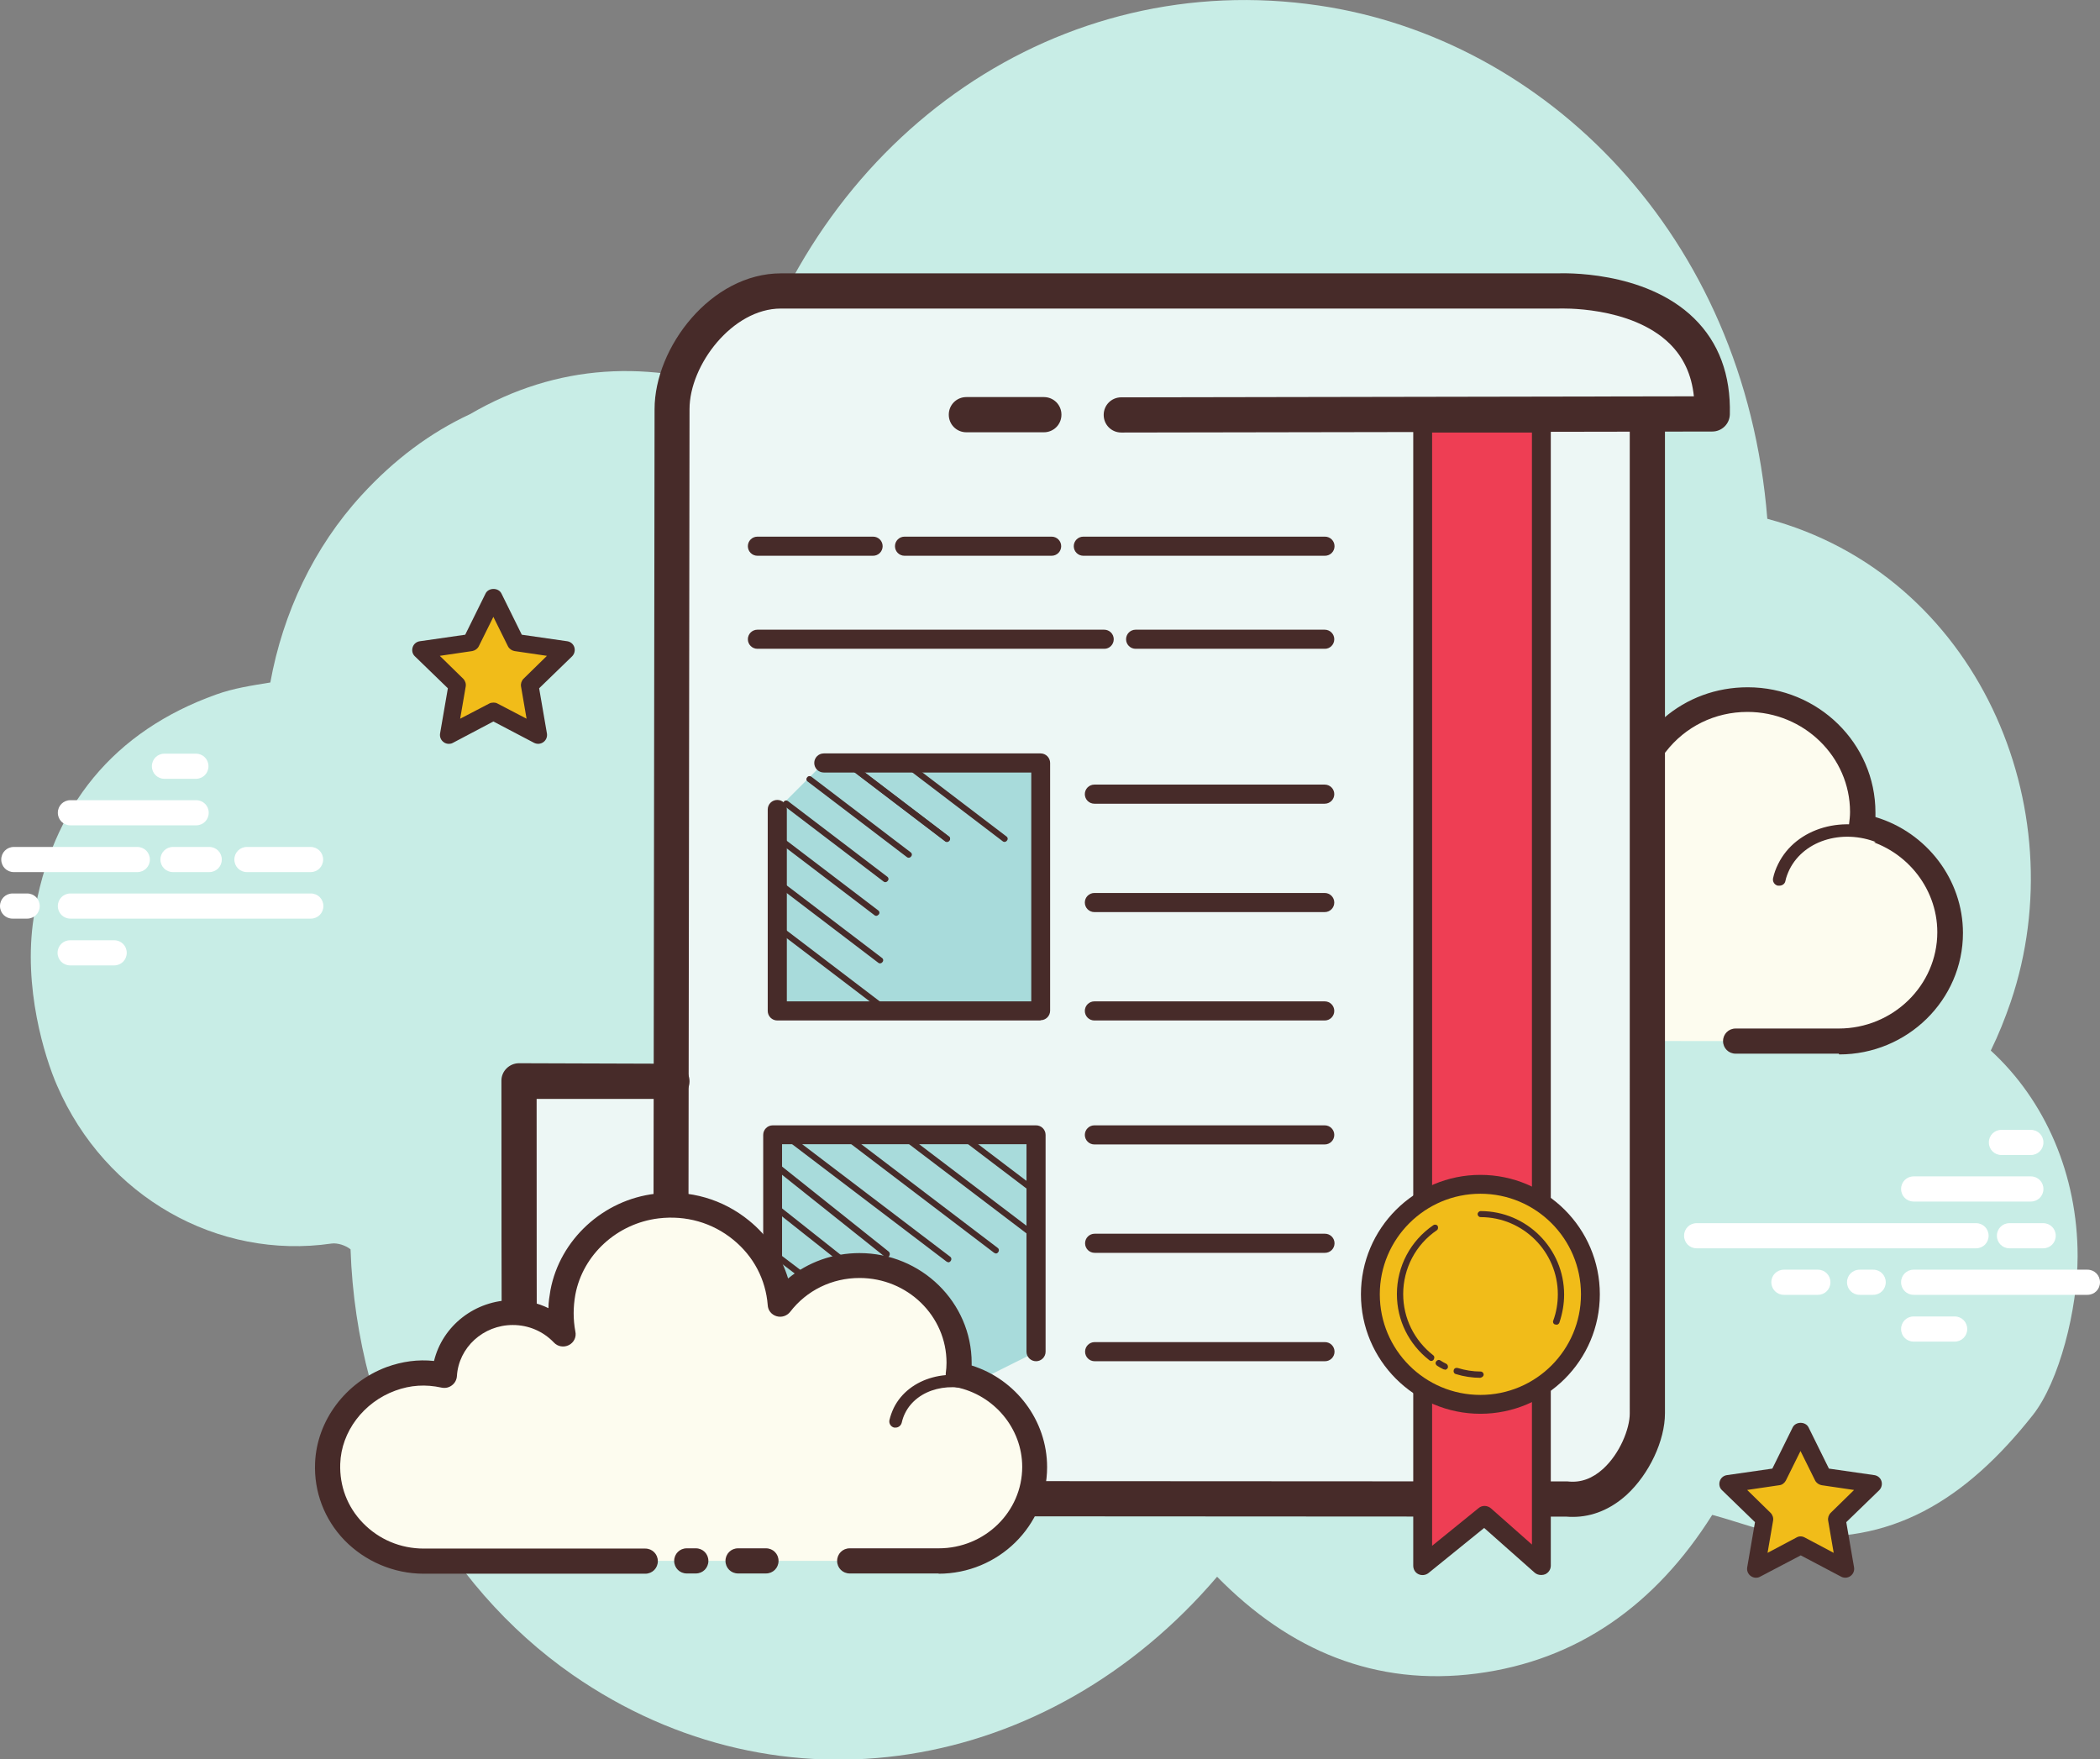
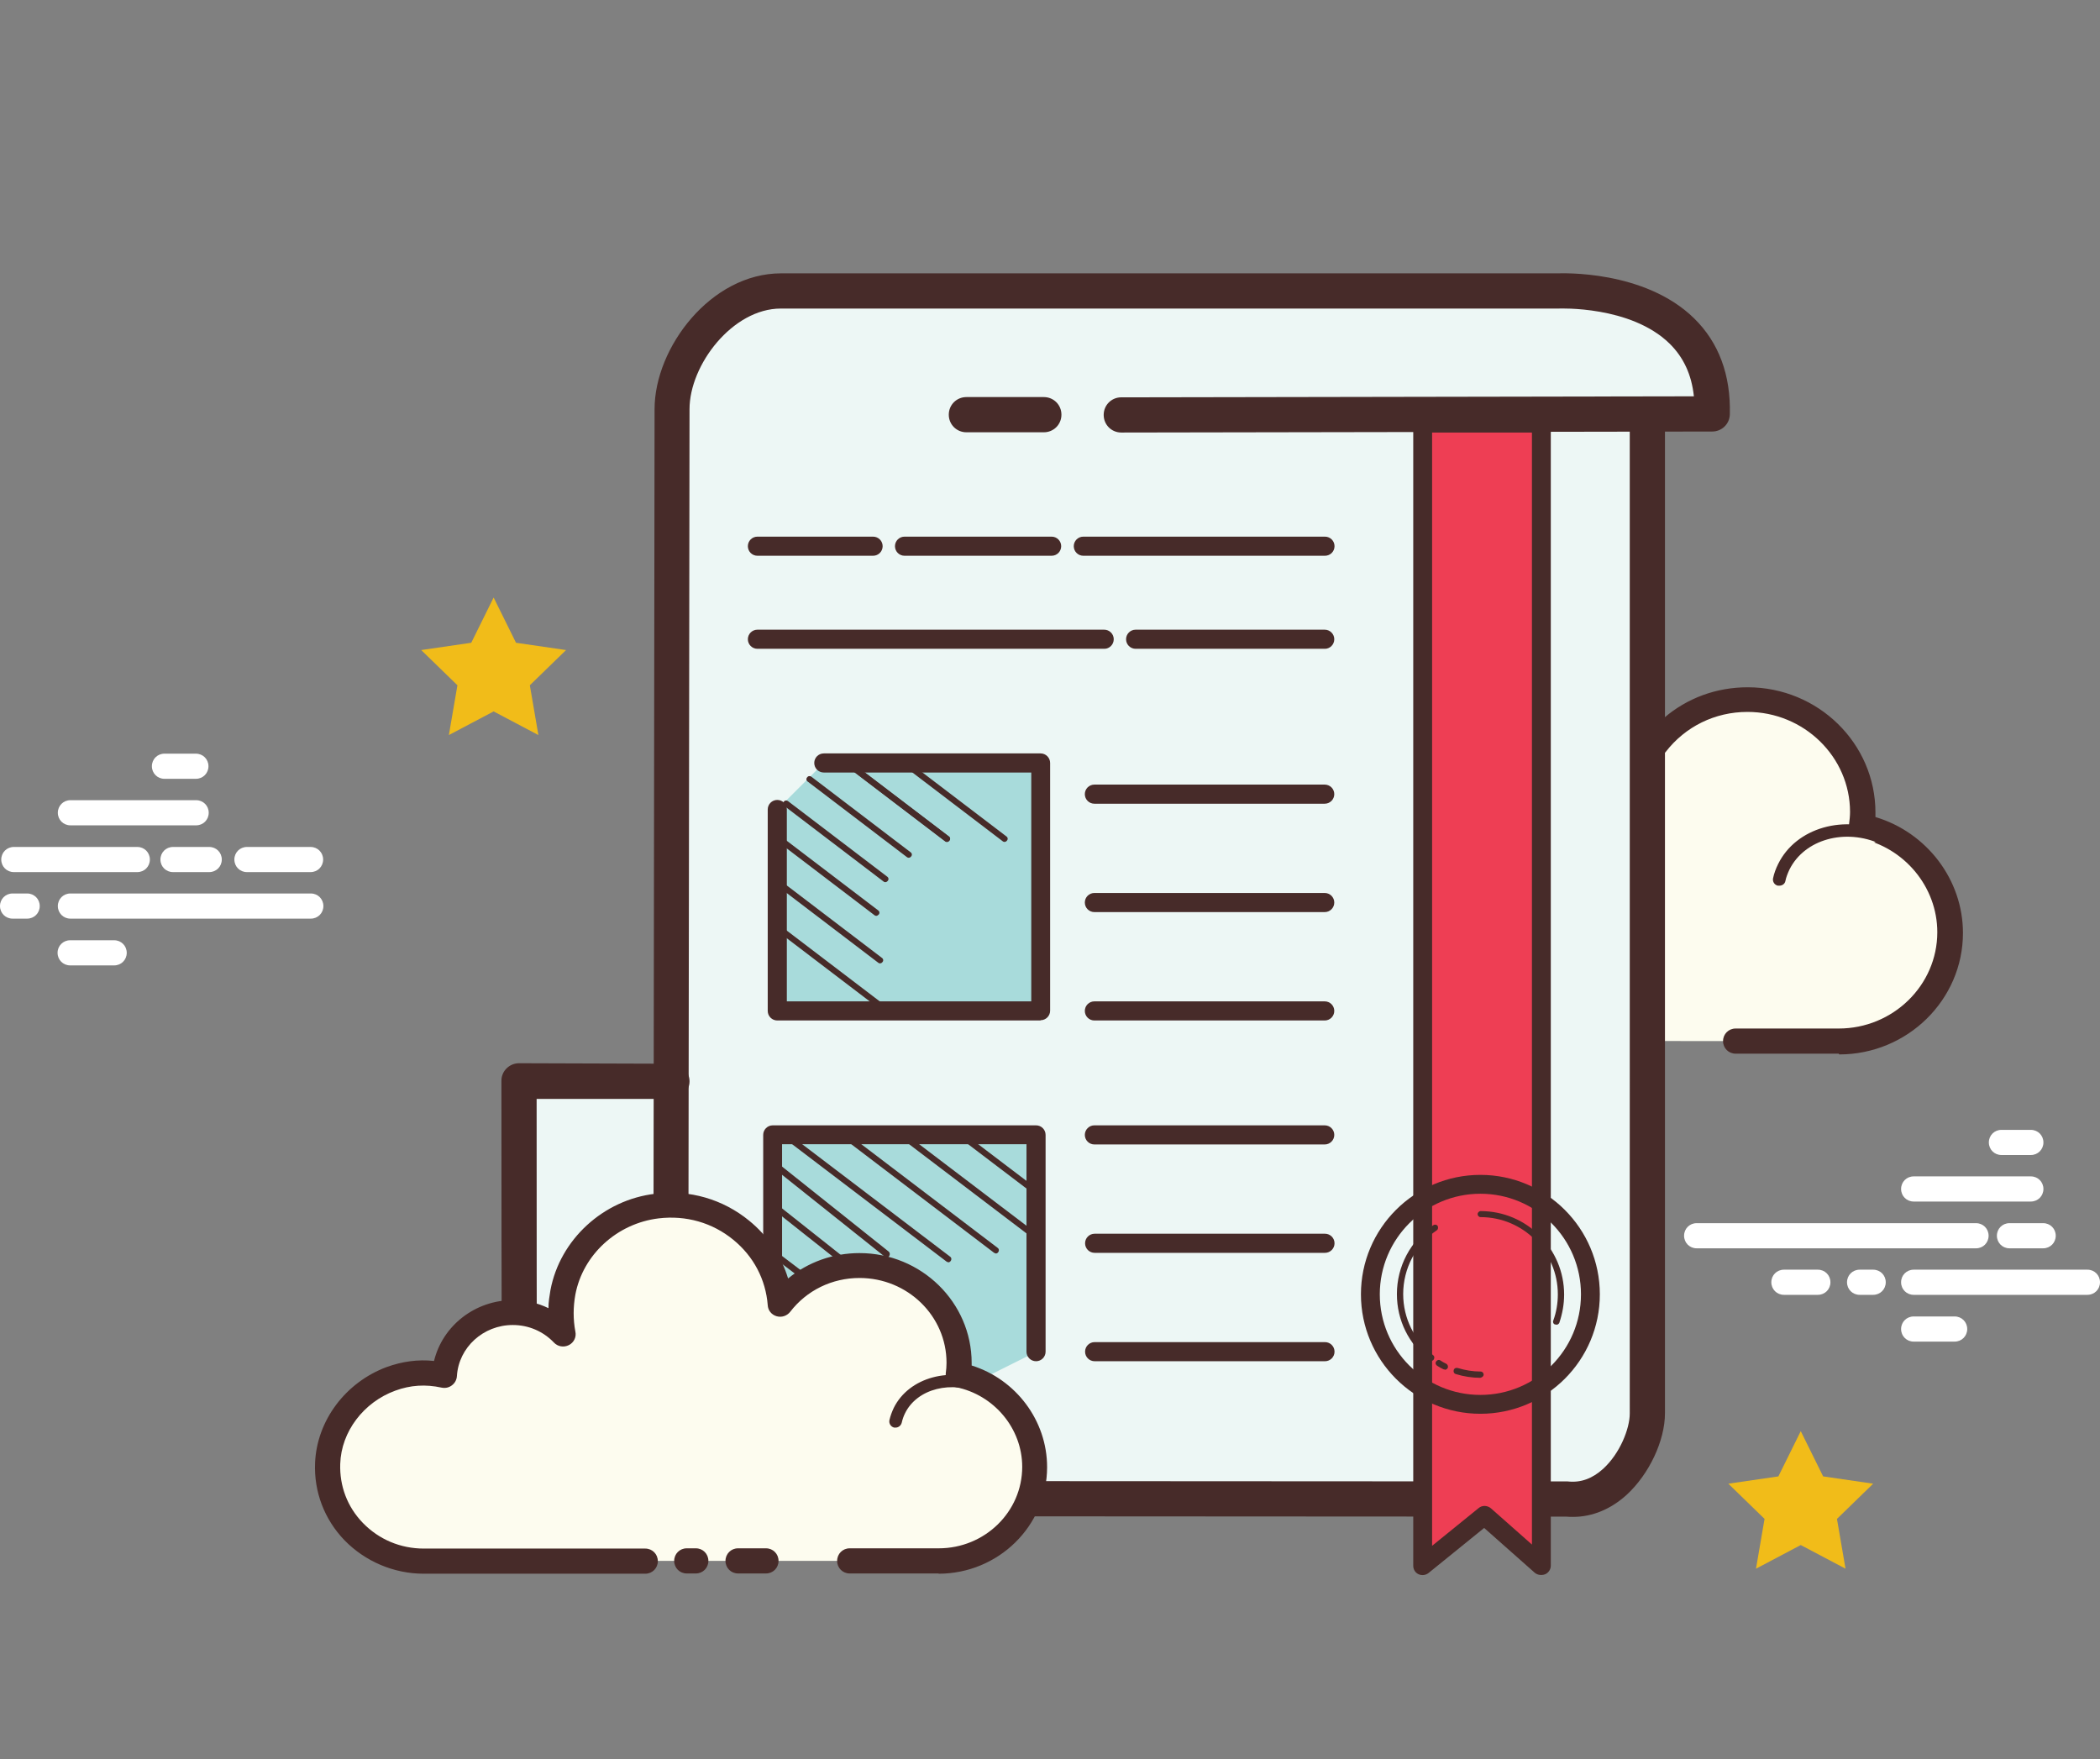
<svg xmlns="http://www.w3.org/2000/svg" id="Layer_2" data-name="Layer 2" viewBox="0 0 83.51 69.96">
  <rect x="0" y="0" width="83.51" height="69.96" fill="#808080" stroke="none" />
  <defs>
    <style>      .cls-1 {        fill: #a8dbdb;      }      .cls-2 {        fill: #fff;      }      .cls-3 {        fill: #472b29;      }      .cls-4 {        fill: #edf7f5;      }      .cls-5 {        fill: #ee3e54;      }      .cls-6 {        fill: #c8ede6;      }      .cls-7 {        fill: #fdfcef;      }      .cls-8 {        fill: #f1bc19;      }    </style>
  </defs>
  <g id="Layer_1-2" data-name="Layer 1">
    <g>
-       <path class="cls-6" d="M79.17,41.77c.3-.61,.56-1.26,.79-1.93,2.62-7.73-1.34-16.98-9.68-19.21C69.38,9.31,61.43,1.54,52.45,.22c-10.28-1.52-19.7,5.01-22.83,15.4-3.78-1.34-7.46-1.17-10.93,.85-1.57,.73-3.01,1.8-4.31,3.22-1.9,2.07-3.13,4.69-3.63,7.45-.74,.12-1.47,.23-2.16,.48-4.02,1.44-6.55,4.41-7.25,8.87-.43,2.78,.44,5.56,.93,6.68,1.92,4.43,6.39,6.94,10.92,6.28,.23-.03,.55,.07,.75,.23,.24,7.08,3.68,13.34,8.83,16.92,8.27,5.74,18.92,3.97,25.63-3.9,2.88,2.94,6.3,4.37,10.32,3.85,4-.52,7.11-2.72,9.37-6.31,1.05,.28,2.04,.69,3.07,.8,4.02,.44,6.99-1.37,9.68-4.77,1.05-1.33,1.78-4.2,1.78-6.32,0-3.24-1.29-6.19-3.45-8.17Z" />
      <path class="cls-7" d="M69.02,41.4h4.1c2.44,0,4.42-1.94,4.42-4.33,0-2.08-1.51-3.82-3.51-4.23,.02-.18,.04-.37,.04-.56,0-2.47-2.05-4.48-4.58-4.48-1.49,0-2.81,.7-3.65,1.78-.21-2.75-2.73-4.88-5.67-4.53-2.15,.26-3.93,1.88-4.33,3.97-.13,.67-.11,1.32,.01,1.93-.58-.61-1.4-.99-2.31-.99-1.67,0-3.04,1.28-3.15,2.88-.76-.16-1.59-.15-2.46,.17-1.66,.61-2.85,2.14-2.92,3.88-.1,2.47,1.92,4.5,4.42,4.5h10.19m1.9,0h.42" />
      <path class="cls-3" d="M73.12,41.9h-4.1c-.28,0-.5-.22-.5-.5s.22-.5,.5-.5h4.1c2.16,0,3.92-1.72,3.92-3.83,0-1.8-1.31-3.38-3.11-3.74-.26-.05-.43-.29-.4-.55,.02-.16,.04-.33,.04-.49,0-2.19-1.83-3.98-4.08-3.98-1.29,0-2.47,.58-3.25,1.59-.13,.16-.34,.23-.54,.17-.2-.06-.34-.23-.35-.44-.09-1.2-.67-2.29-1.61-3.06-.97-.8-2.22-1.16-3.5-1-1.94,.23-3.54,1.7-3.89,3.56-.11,.58-.11,1.17,.01,1.73,.05,.22-.06,.44-.26,.55-.2,.1-.44,.06-.6-.1-.51-.54-1.2-.83-1.95-.83-1.39,0-2.56,1.06-2.65,2.42,0,.15-.08,.28-.2,.37s-.26,.12-.41,.09c-.75-.16-1.47-.11-2.18,.15-1.49,.55-2.53,1.93-2.59,3.43-.04,1.03,.33,2.02,1.06,2.77,.75,.78,1.76,1.21,2.86,1.21h10.19c.28,0,.5,.22,.5,.5s-.22,.5-.5,.5h-10.19c-1.35,0-2.65-.55-3.58-1.52-.91-.95-1.39-2.19-1.33-3.5,.08-1.9,1.38-3.65,3.24-4.33,.72-.26,1.46-.36,2.21-.27,.37-1.61,1.84-2.81,3.57-2.81,.6,0,1.19,.15,1.71,.42,0-.31,.04-.63,.1-.95,.44-2.29,2.39-4.09,4.76-4.37,1.56-.19,3.07,.25,4.25,1.22,.88,.73,1.5,1.67,1.8,2.74,.92-.79,2.08-1.22,3.33-1.22,2.8,0,5.08,2.23,5.08,4.98,0,.06,0,.12,0,.18,2.04,.61,3.48,2.49,3.48,4.61,0,2.66-2.21,4.83-4.92,4.83Zm-11.17,0h-.42c-.28,0-.5-.22-.5-.5s.22-.5,.5-.5h.42c.28,0,.5,.22,.5,.5s-.22,.5-.5,.5Z" />
      <path class="cls-7" d="M59.92,31.87c-1.64-.1-3.04,1-3.14,2.47-.01,.18,0,.36,.02,.54-.32-.35-.78-.58-1.32-.62-.98-.06-1.83,.57-1.95,1.43-.18-.05-.36-.08-.56-.09-1.43-.09-2.66,.88-2.75,2.16" />
      <path class="cls-3" d="M50.23,38s-.01,0-.02,0c-.14,0-.24-.13-.23-.27,.1-1.42,1.47-2.51,3.01-2.39,.12,0,.24,.02,.35,.04,.26-.85,1.18-1.46,2.15-1.38,.38,.02,.73,.14,1.03,.32,0,0,0,0,0,0,.11-1.6,1.67-2.82,3.41-2.7,.14,0,.24,.13,.23,.26,0,.14-.13,.27-.26,.23-1.5-.08-2.79,.91-2.88,2.24-.01,.16,0,.33,.02,.48,.02,.11-.04,.22-.14,.26-.1,.05-.22,.02-.29-.06-.29-.32-.69-.51-1.15-.54-.84-.05-1.58,.48-1.69,1.22,0,.07-.05,.13-.11,.17-.06,.04-.13,.05-.2,.03-.17-.04-.34-.07-.51-.08-1.28-.06-2.4,.78-2.48,1.93,0,.13-.12,.23-.25,.23Z" />
      <path class="cls-7" d="M74.91,33.35c-1.54-.71-3.31-.21-3.97,1.12-.08,.17-.14,.33-.18,.51" />
      <path class="cls-3" d="M70.76,35.22s-.04,0-.06,0c-.14-.03-.22-.17-.19-.3,.04-.19,.11-.38,.2-.56,.71-1.45,2.65-2,4.3-1.24,.13,.06,.18,.21,.12,.33-.06,.13-.21,.18-.33,.12-1.41-.65-3.04-.2-3.64,1.01-.07,.15-.13,.3-.16,.45-.02,.12-.13,.19-.24,.19Zm-5.97,6.67h-1.28c-.28,0-.5-.22-.5-.5s.22-.5,.5-.5h1.28c.28,0,.5,.22,.5,.5s-.22,.5-.5,.5Z" />
      <path class="cls-2" d="M78.58,49.64h-11.11c-.28,0-.5-.22-.5-.5s.22-.5,.5-.5h11.11c.28,0,.5,.22,.5,.5s-.22,.5-.5,.5Zm2.67,0h-1.34c-.28,0-.5-.22-.5-.5s.22-.5,.5-.5h1.34c.28,0,.5,.22,.5,.5s-.22,.5-.5,.5Zm1.76,1.85h-6.91c-.28,0-.5-.22-.5-.5s.22-.5,.5-.5h6.91c.28,0,.5,.22,.5,.5s-.22,.5-.5,.5Zm-8.52,0h-.54c-.28,0-.5-.22-.5-.5s.22-.5,.5-.5h.54c.28,0,.5,.22,.5,.5s-.22,.5-.5,.5Zm-2.2,0h-1.35c-.28,0-.5-.22-.5-.5s.22-.5,.5-.5h1.35c.28,0,.5,.22,.5,.5s-.22,.5-.5,.5Zm8.47-3.71h-4.66c-.28,0-.5-.22-.5-.5s.22-.5,.5-.5h4.66c.28,0,.5,.22,.5,.5s-.22,.5-.5,.5Zm0-1.85h-1.17c-.28,0-.5-.22-.5-.5s.22-.5,.5-.5h1.17c.28,0,.5,.22,.5,.5s-.22,.5-.5,.5Zm-3.03,7.42h-1.63c-.28,0-.5-.22-.5-.5s.22-.5,.5-.5h1.63c.28,0,.5,.22,.5,.5s-.22,.5-.5,.5ZM5.46,34.68H.55c-.28,0-.5-.22-.5-.5s.22-.5,.5-.5H5.46c.28,0,.5,.22,.5,.5s-.22,.5-.5,.5Zm2.86,0h-1.44c-.28,0-.5-.22-.5-.5s.22-.5,.5-.5h1.44c.28,0,.5,.22,.5,.5s-.22,.5-.5,.5Zm4.03,0h-2.53c-.28,0-.5-.22-.5-.5s.22-.5,.5-.5h2.53c.28,0,.5,.22,.5,.5s-.22,.5-.5,.5Zm0,1.85H2.8c-.28,0-.5-.22-.5-.5s.22-.5,.5-.5H12.36c.28,0,.5,.22,.5,.5s-.22,.5-.5,.5Zm-11.28,0H.5c-.28,0-.5-.22-.5-.5s.22-.5,.5-.5h.58c.28,0,.5,.22,.5,.5s-.22,.5-.5,.5Zm6.72-3.71H2.8c-.28,0-.5-.22-.5-.5s.22-.5,.5-.5H7.8c.28,0,.5,.22,.5,.5s-.22,.5-.5,.5Zm0-1.85h-1.25c-.28,0-.5-.22-.5-.5s.22-.5,.5-.5h1.25c.28,0,.5,.22,.5,.5s-.22,.5-.5,.5Zm-3.25,7.42h-1.75c-.28,0-.5-.22-.5-.5s.22-.5,.5-.5h1.75c.28,0,.5,.22,.5,.5s-.22,.5-.5,.5Z" />
      <path class="cls-4" d="M64.92,16.49l2.55-.04c.15-5.21-6.13-4.89-6.13-4.89H30.44c-2.37,0-4.33,2.58-4.33,4.7v26.71l-6.14-.02c0,.22,0,12.78,.02,12.98,.4,4.13,5.79,3.67,5.79,3.67l35.96,.03c1.94,.18,3.18-2.13,3.18-3.42V16.49" />
      <path class="cls-3" d="M25.59,57.87c-.39,0-.7-.31-.7-.7s.31-.7,.7-.7c.14,0,.18-.04,.2-.06,.13-.14,.27-.54,.19-1.65l.05-38.49c0-2.45,2.24-5.4,5.03-5.4h30.9c.11,0,3.43-.15,5.41,1.79,.98,.96,1.46,2.25,1.42,3.82-.01,.38-.32,.68-.7,.68l-23.5,.04h0c-.39,0-.7-.31-.7-.7,0-.39,.31-.7,.7-.7l22.77-.04c-.09-.86-.41-1.55-.97-2.1-1.55-1.51-4.37-1.39-4.4-1.39H31.05c-1.92,0-3.63,2.24-3.63,4l-.05,38.44c.07,.91,.06,1.99-.56,2.65-.31,.33-.73,.51-1.22,.51Z" />
      <path class="cls-3" d="M62.57,60.32c-.09,0-.19,0-.28-.01l-35.84-.02c-2.03,.18-6.1-.49-6.48-4.29-.03-.27-.03-12.92-.03-13.03,0-.38,.32-.69,.7-.69h0l6.08,.02c.39,0,.7,.31,.7,.7,0,.39-.31,.7-.7,.7h-5.38c0,2.6,0,11.77,.02,12.19,.33,3.37,4.83,3.02,5.02,3l35.96,.02c.53,.06,.99-.12,1.41-.5,.67-.61,1.06-1.6,1.06-2.2V16.49c0-.39,.31-.7,.7-.7s.7,.31,.7,.7V56.2c0,1.09-.63,2.42-1.52,3.24-.64,.58-1.37,.88-2.14,.88ZM41.51,17.19h-3.08c-.39,0-.7-.31-.7-.7s.31-.7,.7-.7h3.08c.39,0,.7,.31,.7,.7s-.31,.7-.7,.7Z" />
      <path class="cls-3" d="M52.68,25.8h-7.52c-.21,0-.38-.17-.38-.38s.17-.38,.38-.38h7.52c.21,0,.38,.17,.38,.38s-.17,.38-.37,.38Zm-8.77,0h-13.79c-.21,0-.38-.17-.38-.38s.17-.38,.38-.38h13.79c.21,0,.38,.17,.38,.38s-.17,.38-.37,.38Zm8.77,6.16h-9.16c-.21,0-.38-.17-.38-.38s.17-.38,.38-.38h9.16c.21,0,.38,.17,.38,.38s-.17,.38-.38,.38Zm0,4.31h-9.16c-.21,0-.38-.17-.38-.38s.17-.38,.38-.38h9.16c.21,0,.38,.17,.38,.38s-.17,.38-.38,.38Zm0,4.31h-9.16c-.21,0-.38-.17-.38-.38s.17-.38,.38-.38h9.16c.21,0,.38,.17,.38,.38s-.17,.38-.38,.38Zm-10.86-18.48h-5.85c-.21,0-.38-.17-.38-.38s.17-.38,.38-.38h5.85c.21,0,.38,.17,.38,.38s-.17,.38-.38,.38Zm-7.1,0h-4.6c-.21,0-.38-.17-.38-.38s.17-.38,.38-.38h4.6c.21,0,.38,.17,.38,.38s-.17,.38-.38,.38Zm17.97,0h-9.61c-.21,0-.38-.17-.38-.38s.17-.38,.38-.38h9.61c.21,0,.38,.17,.38,.38s-.17,.38-.38,.38Zm0,32.03h-9.16c-.21,0-.38-.17-.38-.38s.17-.38,.38-.38h9.16c.21,0,.38,.17,.38,.38s-.17,.38-.38,.38Zm0-4.31h-9.16c-.21,0-.38-.17-.38-.38s.17-.38,.38-.38h9.16c.21,0,.38,.17,.38,.38s-.17,.38-.38,.38Z" />
      <path class="cls-1" d="M41.2,53.76v-8.62h-10.47v9.85h8.01" />
      <path class="cls-3" d="M38.74,55.37h-8.01c-.21,0-.38-.17-.38-.38v-9.86c0-.21,.17-.38,.38-.38h10.47c.21,0,.38,.17,.38,.38v8.62c0,.21-.17,.38-.38,.38s-.38-.17-.38-.38v-8.25h-9.72v9.11h7.63c.21,0,.38,.17,.38,.38s-.17,.38-.38,.38Zm13.94-9.86h-9.16c-.21,0-.38-.17-.38-.38s.17-.38,.38-.38h9.16c.21,0,.38,.17,.38,.38s-.17,.38-.38,.38Z" />
      <path class="cls-1" d="M30.9,32.2v8.01h10.47v-9.86h-8.62" />
      <path class="cls-3" d="M41.38,40.58h-10.47c-.21,0-.38-.17-.38-.38v-8.01c0-.21,.17-.38,.38-.38s.38,.17,.38,.38v7.63h9.72v-9.1h-8.25c-.21,0-.38-.17-.38-.38s.17-.38,.38-.38h8.62c.21,0,.38,.17,.38,.38v9.85c0,.21-.17,.38-.38,.38Z" />
      <path class="cls-3" d="M37.66,33.48s-.05,0-.08-.03l-3.94-3c-.06-.04-.07-.12-.02-.17,.04-.06,.12-.06,.17-.02l3.94,3c.06,.04,.07,.12,.02,.17-.02,.03-.06,.05-.1,.05Z" />
      <path class="cls-3" d="M37.66,33.48s-.05,0-.08-.03l-3.94-3c-.06-.04-.07-.12-.02-.17,.04-.06,.12-.06,.17-.02l3.94,3c.06,.04,.07,.12,.02,.17-.02,.03-.06,.05-.1,.05Zm-2.45,1.6s-.05,0-.08-.03l-3.94-3c-.06-.04-.07-.12-.02-.17,.04-.06,.12-.06,.17-.02l3.94,3c.06,.04,.07,.12,.02,.17-.02,.03-.06,.05-.1,.05Zm.93-.97s-.05,0-.08-.03l-3.94-3c-.06-.04-.07-.12-.02-.17,.04-.06,.12-.06,.17-.02l3.94,3c.06,.04,.07,.12,.02,.17-.02,.03-.06,.05-.1,.05Zm-1.29,2.31s-.05,0-.08-.03l-3.94-3c-.06-.04-.07-.12-.02-.17,.04-.06,.12-.06,.17-.02l3.94,3c.06,.04,.07,.12,.02,.17-.03,.03-.06,.05-.1,.05Zm.15,1.89s-.05,0-.08-.03l-3.94-3c-.06-.04-.07-.12-.02-.17,.04-.06,.12-.06,.17-.02l3.94,3c.06,.04,.07,.12,.02,.17-.02,.03-.06,.05-.1,.05Zm4.95-4.83s-.05,0-.08-.03l-3.94-3c-.06-.04-.07-.12-.02-.17,.04-.06,.12-.06,.17-.02l3.94,3c.06,.04,.07,.12,.02,.17-.02,.03-.06,.05-.1,.05Zm-5.01,6.58s-.05,0-.08-.03l-3.94-3c-.06-.04-.07-.12-.02-.17,.04-.06,.12-.06,.17-.02l3.94,3c.06,.04,.07,.12,.02,.17-.02,.03-.06,.05-.1,.05Zm4.66,9.78s-.05,0-.08-.03l-5.84-4.44c-.06-.04-.07-.12-.02-.17,.04-.06,.12-.06,.17-.02l5.84,4.44c.06,.04,.07,.12,.02,.18-.02,.03-.06,.05-.1,.05Zm-4.34,.16s-.06,0-.08-.03l-4.39-3.5c-.05-.04-.06-.12-.02-.18s.12-.06,.18-.02l4.39,3.5c.05,.04,.06,.12,.02,.18-.02,.03-.06,.05-.1,.05Zm2.45,.19s-.05,0-.08-.03l-6.17-4.69c-.06-.04-.07-.12-.02-.17,.04-.06,.12-.06,.17-.02l6.17,4.69c.06,.04,.07,.12,.02,.18-.02,.03-.06,.05-.1,.05Zm-2.82,1.15s-.06,0-.08-.03l-4.18-3.31c-.06-.04-.06-.12-.02-.18s.12-.06,.17-.02l4.18,3.31c.06,.04,.06,.12,.02,.18-.02,.03-.06,.05-.1,.05Zm.16,1.89s-.05,0-.08-.03l-4.33-3.29c-.06-.04-.07-.12-.02-.18,.04-.06,.12-.06,.17-.02l4.33,3.29c.06,.04,.07,.12,.02,.18-.02,.03-.06,.05-.1,.05Zm5.92-4.1s-.05,0-.08-.03l-4.91-3.73c-.06-.04-.07-.12-.02-.17,.04-.06,.12-.06,.17-.02l4.91,3.73c.06,.04,.07,.12,.02,.18-.02,.03-.06,.05-.1,.05Zm-5.97,5.85s-.05,0-.08-.03l-3.94-3c-.06-.04-.07-.12-.02-.18,.04-.06,.12-.06,.17-.02l3.94,3c.06,.04,.07,.12,.02,.18-.03,.03-.06,.05-.1,.05Zm6.33-7.36s-.05,0-.08-.03l-3.2-2.43c-.06-.04-.07-.12-.02-.17,.04-.06,.12-.06,.17-.02l3.2,2.43c.06,.04,.07,.12,.02,.18-.02,.03-.06,.05-.1,.05Z" />
      <g>
        <path class="cls-5" d="M61.28,48.46V16.83h-4.71V62.26l2.46-1.99,2.25,1.99v-13.8Z" />
        <path class="cls-3" d="M61.28,62.63c-.09,0-.18-.03-.25-.09l-2.01-1.78-2.21,1.79c-.11,.09-.27,.11-.4,.05-.13-.06-.21-.19-.21-.34V16.83c0-.21,.17-.38,.38-.38h4.71c.21,0,.38,.17,.38,.38V62.26c0,.15-.09,.28-.22,.34-.05,.02-.1,.03-.15,.03Zm-4.33-45.43V61.47l1.85-1.5c.14-.12,.35-.11,.49,.01l1.63,1.44V17.2h-3.96Z" />
      </g>
      <g>
-         <path class="cls-8" d="M58.87,47.1c-2.42,0-4.37,1.96-4.37,4.37s1.96,4.37,4.37,4.37,4.37-1.96,4.37-4.37-1.96-4.37-4.37-4.37Z" />
        <path class="cls-3" d="M58.87,56.22c-2.62,0-4.75-2.13-4.75-4.75s2.13-4.75,4.75-4.75,4.75,2.13,4.75,4.75-2.13,4.75-4.75,4.75Zm0-8.75c-2.2,0-4,1.79-4,4s1.79,4,4,4,4-1.79,4-4-1.79-4-4-4Z" />
      </g>
      <path class="cls-3" d="M61.88,52.67s-.03,0-.04,0c-.07-.02-.1-.1-.07-.16,.12-.33,.18-.68,.18-1.04,0-1.69-1.38-3.07-3.07-3.07-.07,0-.12-.06-.12-.12s.06-.12,.12-.12c1.83,0,3.32,1.49,3.32,3.32,0,.39-.07,.76-.19,1.12-.02,.05-.07,.08-.12,.08Zm-4.96,1.45s-.05,0-.08-.03c-.82-.64-1.29-1.59-1.29-2.63,0-1.1,.54-2.12,1.45-2.74,.06-.04,.14-.02,.17,.03s.02,.14-.03,.17c-.84,.57-1.34,1.52-1.34,2.54,0,.96,.44,1.84,1.19,2.43,.06,.04,.06,.12,.02,.18-.02,.03-.06,.05-.1,.05Zm.54,.34s-.04,0-.06-.01c-.09-.04-.17-.09-.25-.14-.06-.04-.08-.11-.04-.17,.04-.06,.11-.08,.17-.04,.07,.05,.15,.09,.23,.13,.06,.03,.09,.11,.06,.17-.02,.04-.07,.07-.11,.07Zm1.42,.33c-.33,0-.67-.05-.99-.15-.07-.02-.1-.09-.08-.16,.02-.07,.09-.1,.16-.08,.3,.09,.6,.14,.91,.14,.07,0,.12,.06,.12,.12s-.06,.12-.12,.12Z" />
      <g>
        <path class="cls-7" d="M33.79,62.07h3.54c2.11,0,3.82-1.67,3.82-3.74,0-1.8-1.3-3.31-3.03-3.66,.02-.16,.03-.32,.03-.48,0-2.14-1.77-3.87-3.96-3.87-1.29,0-2.43,.61-3.15,1.54-.19-2.38-2.36-4.22-4.9-3.91-1.86,.22-3.4,1.63-3.74,3.43-.11,.58-.1,1.14,.01,1.67-.5-.53-1.21-.86-2-.86-1.45,0-2.63,1.1-2.72,2.49-.66-.14-1.37-.13-2.12,.14-1.44,.53-2.46,1.85-2.52,3.36-.08,2.13,1.66,3.89,3.82,3.89h8.81m1.64,0h.36" />
        <path class="cls-3" d="M37.33,62.57h-3.54c-.28,0-.5-.22-.5-.5s.22-.5,.5-.5h3.54c1.83,0,3.32-1.45,3.32-3.24,0-1.52-1.11-2.86-2.64-3.17-.26-.05-.43-.29-.4-.55,.02-.14,.03-.28,.03-.42,0-1.86-1.55-3.37-3.46-3.37-1.09,0-2.1,.49-2.76,1.35-.13,.16-.34,.23-.54,.17-.2-.06-.34-.23-.35-.44-.08-1.02-.56-1.94-1.37-2.6-.83-.68-1.88-.98-2.97-.85-1.65,.2-3.01,1.44-3.31,3.03-.09,.5-.09,.99,0,1.47,.05,.22-.06,.44-.26,.54-.2,.1-.44,.06-.59-.1-.43-.45-1.01-.7-1.64-.7-1.17,0-2.15,.89-2.22,2.03-.01,.15-.08,.28-.2,.37-.12,.09-.26,.12-.41,.09-.64-.14-1.24-.1-1.84,.12-1.26,.46-2.15,1.63-2.19,2.91-.03,.88,.28,1.71,.9,2.35,.64,.66,1.5,1.02,2.42,1.02h8.81c.28,0,.5,.22,.5,.5s-.22,.5-.5,.5h-8.81c-1.19,0-2.33-.49-3.15-1.33-.8-.83-1.22-1.93-1.17-3.08,.07-1.68,1.21-3.2,2.85-3.81,.61-.22,1.24-.31,1.88-.24,.34-1.4,1.63-2.42,3.14-2.42,.5,0,.98,.11,1.41,.32,0-.24,.04-.48,.08-.72,.38-2.01,2.1-3.59,4.17-3.83,1.37-.17,2.69,.22,3.73,1.07,.75,.61,1.28,1.41,1.55,2.3,.79-.65,1.79-1.01,2.84-1.01,2.46,0,4.46,1.96,4.46,4.37,0,.03,0,.07,0,.1,1.76,.55,3,2.19,3,4.04,0,2.34-1.94,4.24-4.32,4.24Zm-9.66,0h-.36c-.28,0-.5-.22-.5-.5s.22-.5,.5-.5h.36c.28,0,.5,.22,.5,.5s-.22,.5-.5,.5Z" />
        <path class="cls-3" d="M35.62,56.77s-.04,0-.06,0c-.13-.03-.22-.16-.19-.3,.04-.17,.1-.33,.17-.48,.6-1.22,2.27-1.68,3.72-1.01,.13,.06,.18,.21,.12,.33-.06,.13-.21,.18-.33,.12-1.21-.56-2.58-.21-3.06,.77-.06,.12-.1,.24-.13,.37-.03,.12-.13,.2-.25,.2Z" />
        <path class="cls-3" d="M30.46,62.57h-1.11c-.28,0-.5-.22-.5-.5s.22-.5,.5-.5h1.11c.28,0,.5,.22,.5,.5s-.22,.5-.5,.5Z" />
      </g>
      <g>
        <path class="cls-8" d="M19.63,23.76l.89,1.8,1.99,.29-1.44,1.4,.34,1.98-1.78-.94-1.78,.94,.34-1.98-1.44-1.4,1.99-.29,.89-1.8Z" />
-         <path class="cls-3" d="M17.85,29.58c-.07,0-.15-.02-.21-.07-.11-.08-.16-.21-.14-.34l.31-1.8-1.31-1.27c-.1-.09-.13-.23-.09-.36,.04-.13,.15-.22,.28-.24l1.81-.26,.81-1.64c.12-.24,.51-.24,.63,0l.81,1.64,1.81,.26c.13,.02,.24,.11,.28,.24s0,.27-.09,.36l-1.31,1.27,.31,1.8c.02,.13-.03,.26-.14,.34s-.25,.09-.37,.03l-1.62-.85-1.61,.85c-.05,.03-.11,.04-.16,.04Zm1.78-1.64c.06,0,.11,.01,.16,.04l1.15,.6-.22-1.28c-.02-.11,.02-.23,.1-.31l.93-.91-1.29-.19c-.11-.02-.21-.09-.26-.19l-.58-1.17-.58,1.17c-.05,.1-.15,.17-.26,.19l-1.29,.19,.93,.91c.08,.08,.12,.2,.1,.31l-.22,1.28,1.15-.6c.05-.03,.11-.04,.16-.04Z" />
      </g>
      <g>
        <path class="cls-8" d="M71.61,56.91l.89,1.8,1.99,.29-1.44,1.4,.34,1.98-1.78-.94-1.78,.94,.34-1.98-1.44-1.4,1.99-.29,.89-1.8Z" />
-         <path class="cls-3" d="M69.83,62.74c-.07,0-.14-.02-.21-.07-.11-.08-.16-.21-.14-.34l.31-1.8-1.31-1.27c-.1-.09-.13-.23-.09-.36,.04-.13,.15-.22,.28-.24l1.81-.26,.81-1.64c.12-.24,.51-.24,.63,0l.81,1.64,1.81,.26c.13,.02,.24,.11,.28,.24,.04,.13,0,.27-.09,.36l-1.31,1.27,.31,1.8c.02,.13-.03,.26-.14,.34-.11,.08-.25,.09-.37,.03l-1.61-.85-1.62,.85c-.05,.03-.11,.04-.16,.04Zm-.35-3.49l.93,.91c.08,.08,.12,.2,.1,.31l-.22,1.28,1.15-.61c.1-.06,.22-.06,.33,0l1.15,.61-.22-1.28c-.02-.11,.02-.23,.1-.31l.93-.91-1.29-.19c-.11-.02-.21-.09-.26-.19l-.58-1.17-.58,1.17c-.05,.1-.15,.18-.26,.19l-1.29,.19Z" />
      </g>
    </g>
  </g>
</svg>